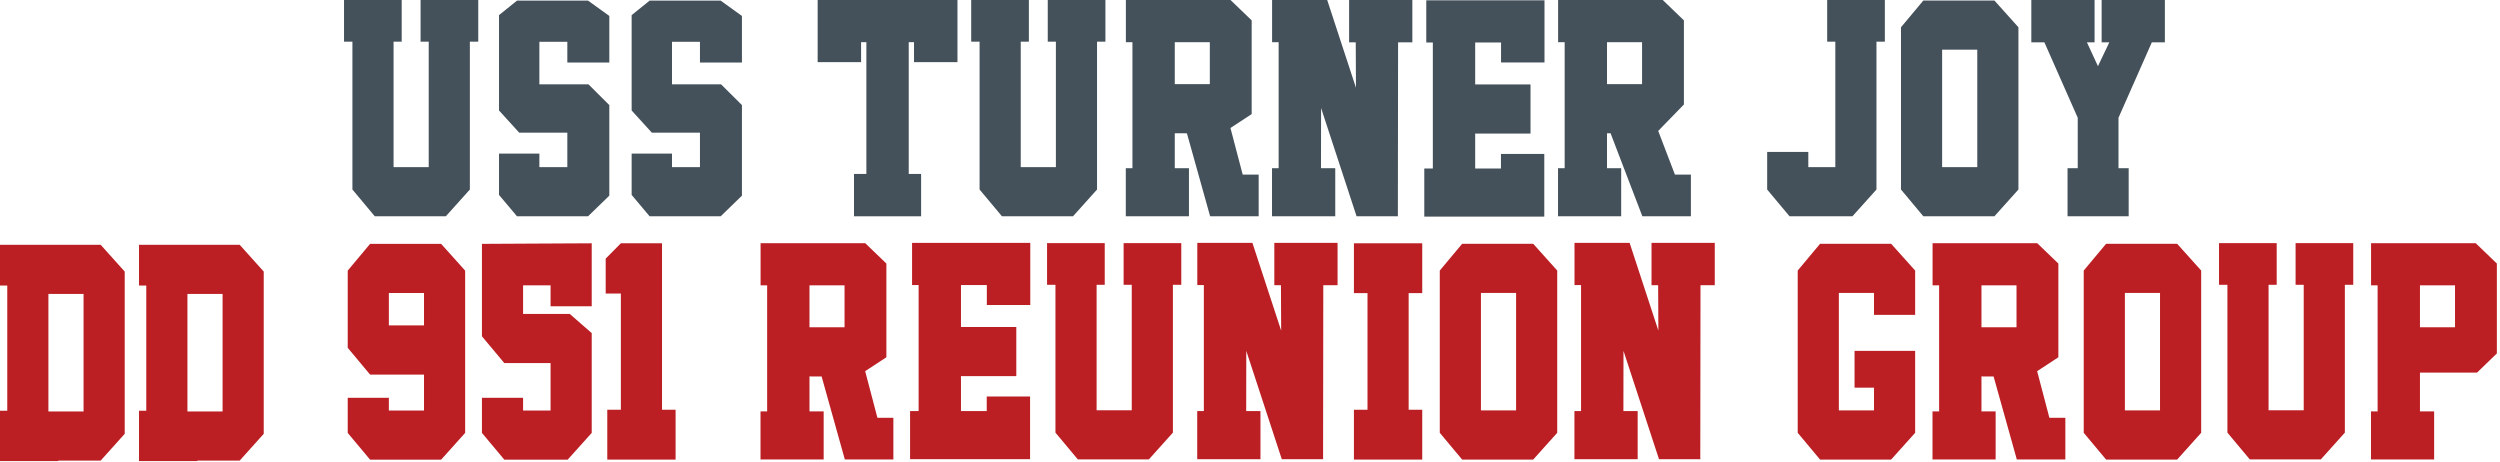
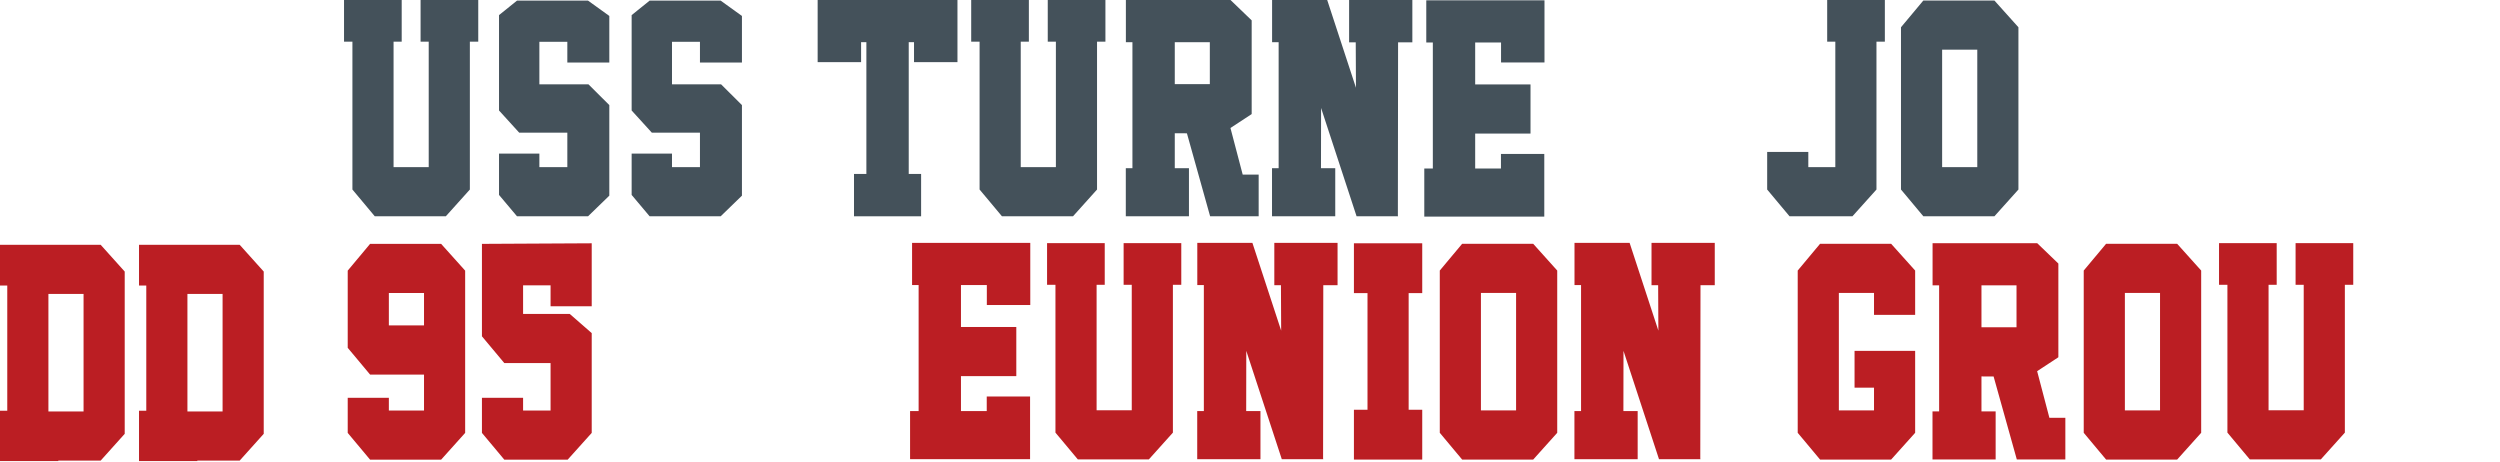
<svg xmlns="http://www.w3.org/2000/svg" width="100%" height="100%" viewBox="0 0 585 108" version="1.1" xml:space="preserve" style="fill-rule:evenodd;clip-rule:evenodd;stroke-linejoin:round;stroke-miterlimit:2;">
  <g transform="matrix(1,0,0,1,-103.867,-32.057)">
    <path d="M197.864,32.057L197.864,41.81L195.961,41.81L195.961,71.171L204.186,71.171L204.186,41.81L202.283,41.81L202.283,32.057L215.778,32.057L215.778,41.81L213.815,41.81L213.815,76.406L208.19,82.669L191.567,82.669L186.333,76.406L186.333,41.81L184.369,41.81L184.369,32.057L197.864,32.057Z" style="fill:rgb(68,81,90);" />
    <path d="M230.08,71.171L236.623,71.171L236.623,63.098L225.359,63.098L220.638,57.91L220.638,35.593L224.845,32.204L241.468,32.204L246.447,35.789L246.447,46.693L236.623,46.693L236.623,41.832L230.08,41.832L230.08,51.787L241.562,51.787L246.447,56.648L246.447,77.841L241.468,82.669L224.845,82.669L220.638,77.668L220.638,68.005L230.08,68.005L230.08,71.171Z" style="fill:rgb(68,81,90);" />
    <path d="M261.114,71.171L267.657,71.171L267.657,63.098L256.393,63.098L251.672,57.91L251.672,35.593L255.879,32.204L272.502,32.204L277.481,35.789L277.481,46.693L267.657,46.693L267.657,41.832L261.114,41.832L261.114,51.787L272.597,51.787L277.481,56.648L277.481,77.841L272.502,82.669L255.879,82.669L251.672,77.668L251.672,68.005L261.114,68.005L261.114,71.171Z" style="fill:rgb(68,81,90);" />
    <path d="M344.623,32.057L344.623,41.81L342.719,41.81L342.719,71.171L350.945,71.171L350.945,41.81L349.041,41.81L349.041,32.057L362.536,32.057L362.536,41.81L360.573,41.81L360.573,76.406L354.949,82.669L338.326,82.669L333.091,76.406L333.091,41.81L331.128,41.81L331.128,32.057L344.623,32.057Z" style="fill:rgb(68,81,90);" />
    <path d="M295.197,32.057L327.914,32.057L327.914,46.598L317.748,46.598L317.748,41.924L316.509,41.924L316.509,72.76L319.407,72.76L319.407,82.669L303.704,82.669L303.704,72.76L306.601,72.76L306.601,41.924L305.362,41.924L305.362,46.598L295.197,46.598L295.197,32.057Z" style="fill:rgb(68,81,90);" />
-     <path d="M497.901,36.825L497.901,56.506L491.887,62.692L495.799,72.911L499.536,72.911L499.536,82.669L488.178,82.669L480.738,63.237L479.906,63.237L479.906,71.414L483.224,71.414L483.224,82.669L468.447,82.669L468.447,71.414L469.998,71.414L469.998,41.924L468.465,41.924L468.465,32.057L492.947,32.057L497.901,36.825ZM488.109,41.924L479.906,41.924L479.906,51.739L488.109,51.739L488.109,41.924Z" style="fill:rgb(68,81,90);" />
    <path d="M431.018,41.966L434.357,41.966L434.357,32.057L419.559,32.057L419.559,41.966L421.11,41.966L421.161,52.59L414.432,32.057L401.536,32.057L401.536,41.924L403.069,41.924L403.069,71.414L401.518,71.414L401.518,82.669L416.316,82.669L416.316,71.414L412.977,71.414C412.977,63.987 412.992,60.667 413,57.324L421.306,82.669L431.018,82.669L430.97,82.522L431.018,41.966Z" style="fill:rgb(68,81,90);" />
-     <path d="M587.672,71.414L590.058,71.414L590.058,59.614L582.258,41.966L579.197,41.966L579.197,32.057L593.995,32.057L593.995,41.966L592.208,41.966L594.787,47.543L597.443,41.966L595.649,41.966L595.649,32.057L610.447,32.057L610.447,41.966L607.394,41.966L599.593,59.615L599.593,71.414L601.978,71.414L601.978,82.669L587.672,82.669L587.672,71.414Z" style="fill:rgb(68,81,90);" />
    <path d="M527.013,67.603L527.013,71.171L533.332,71.171L533.332,41.81L531.428,41.81L531.428,32.057L544.923,32.057L544.923,41.81L542.96,41.81L542.96,76.406L537.336,82.669L522.619,82.669L517.385,76.406L517.385,67.603L527.013,67.603Z" style="fill:rgb(68,81,90);" />
    <path d="M558.326,43.673L558.326,71.171L566.551,71.171L566.551,43.673L558.326,43.673ZM576.179,38.438L576.179,76.406L570.555,82.669L553.932,82.669L548.697,76.406L548.697,38.438L553.932,32.175L570.555,32.175L576.179,38.438Z" style="fill:rgb(68,81,90);" />
    <path d="M396.759,36.825L396.759,58.75L391.793,62.005L394.658,72.911L398.394,72.911L398.394,82.669L387.036,82.669L381.606,63.251L378.765,63.237L378.765,71.414L382.083,71.414L382.083,82.669L367.305,82.669L367.305,71.414L368.856,71.414L368.856,41.924L367.323,41.924L367.323,32.057L391.805,32.057L396.759,36.825ZM386.967,41.924L378.765,41.924L378.765,51.739L386.967,51.739L386.967,41.924Z" style="fill:rgb(68,81,90);" />
    <path d="M465.277,32.132L465.277,46.673L455.112,46.673L455.112,41.999L449.059,41.999L449.059,51.814L462.007,51.814L462.007,63.312L449.059,63.312L449.059,71.489L455.09,71.489L455.09,68.079L465.23,68.079L465.23,82.743L437.151,82.743L437.151,71.489L439.151,71.489L439.151,41.999L437.617,41.999L437.617,32.132L465.277,32.132Z" style="fill:rgb(68,81,90);" />
    <path d="M344.952,88.891L344.952,103.432L334.786,103.432L334.786,98.758L328.733,98.758L328.733,108.573L341.682,108.573L341.682,120.07L328.733,120.07L328.733,128.248L334.764,128.248L334.764,124.838L344.904,124.838L344.904,139.502L316.825,139.502L316.825,128.248L318.825,128.248L318.825,98.758L317.292,98.758L317.292,88.891L344.952,88.891Z" style="fill:rgb(187,30,35);" />
-     <path d="M311.281,93.729L311.281,115.654L306.316,118.91L309.18,129.815L312.916,129.815L312.916,139.573L301.559,139.573L296.128,120.155L293.287,120.141L293.287,128.318L296.605,128.318L296.605,139.573L281.828,139.573L281.828,128.318L283.379,128.318L283.379,98.828L281.845,98.828L281.845,88.962L306.327,88.962L311.281,93.729ZM301.49,98.828L293.287,98.828L293.287,108.643L301.49,108.643L301.49,98.828Z" style="fill:rgb(187,30,35);" />
    <path d="M115.195,100.838L115.195,128.336L123.421,128.336L123.421,100.838L115.195,100.838ZM117.514,139.944L103.867,139.944L103.867,128.168L105.567,128.168L105.567,98.872L103.867,98.872L103.867,89.34L127.425,89.34L133.049,95.603L133.049,133.571L127.425,139.834L117.514,139.834L117.514,139.944Z" style="fill:rgb(187,30,35);" />
    <path d="M147.725,100.838L147.725,128.336L155.951,128.336L155.951,100.838L147.725,100.838ZM150.044,139.944L136.396,139.944L136.396,128.168L138.097,128.168L138.097,98.872L136.396,98.872L136.396,89.34L159.955,89.34L165.579,95.603L165.579,133.571L159.955,139.834L150.044,139.834L150.044,139.944Z" style="fill:rgb(187,30,35);" />
    <path d="M194.86,100.621L194.86,108.208L203.086,108.208L203.086,100.621L194.86,100.621ZM185.232,113.443L185.232,95.386L190.467,89.123L207.09,89.123L212.714,95.386L212.714,133.354L207.09,139.617L190.467,139.617L185.232,133.354L185.232,125.136L194.86,125.136L194.86,128.119L203.086,128.119L203.086,119.706L190.467,119.706L185.232,113.443Z" style="fill:rgb(187,30,35);" />
    <path d="M226.269,105.516L237.186,105.516L242.328,110.003L242.328,133.354L236.703,139.617L221.875,139.617L216.64,133.354L216.64,125.136L226.269,125.136L226.269,128.119L232.7,128.119L232.7,117.014L221.875,117.014L216.64,110.751L216.64,89.123C225.297,89.123 233.762,88.987 242.328,88.987L242.328,103.73L232.7,103.73L232.7,98.826L226.269,98.826L226.269,105.516Z" style="fill:rgb(187,30,35);" />
-     <path d="M258.778,88.987L249.15,88.987L245.598,92.576L245.598,100.738L249.15,100.738L249.15,127.939L245.972,127.939L245.972,139.598L261.956,139.598L261.956,127.939L258.778,127.939L258.778,88.987Z" style="fill:rgb(187,30,35);" />
    <path d="M362.375,88.943L362.375,98.696L360.472,98.696L360.472,128.057L368.697,128.057L368.697,98.696L366.794,98.696L366.794,88.943L380.288,88.943L380.288,98.696L378.325,98.696L378.325,133.291L372.701,139.554L356.078,139.554L350.843,133.291L350.843,98.696L348.88,98.696L348.88,88.943L362.375,88.943Z" style="fill:rgb(187,30,35);" />
    <path d="M413.517,98.8L416.856,98.8L416.856,88.891L402.057,88.891L402.057,98.8L403.608,98.8L403.659,109.424L396.93,88.891L384.034,88.891L384.034,98.758L385.567,98.758L385.567,128.248L384.016,128.248L384.016,139.502L398.815,139.502L398.815,128.248L395.476,128.248C395.476,120.82 395.491,117.5 395.498,114.157L403.804,139.502L413.517,139.502L413.469,139.356L413.517,98.8Z" style="fill:rgb(187,30,35);" />
    <path d="M423.863,100.645L423.863,127.939L420.685,127.939L420.685,139.598L436.67,139.598L436.67,127.939L433.491,127.939L433.491,100.645L436.67,100.645L436.67,88.987L420.685,88.987L420.685,100.645L423.863,100.645Z" style="fill:rgb(187,30,35);" />
    <path d="M450.405,100.6L450.405,128.098L458.63,128.098L458.63,100.6L450.405,100.6ZM468.258,95.365L468.258,133.333L462.634,139.596L446.011,139.596L440.776,133.333L440.776,95.365L446.011,89.102L462.634,89.102L468.258,95.365Z" style="fill:rgb(187,30,35);" />
    <path d="M501.783,98.8L505.122,98.8L505.122,88.891L490.323,88.891L490.323,98.8L491.875,98.8L491.926,109.424L485.197,88.891L472.301,88.891L472.301,98.758L473.834,98.758L473.834,128.248L472.283,128.248L472.283,139.502L487.081,139.502L487.081,128.248L483.742,128.248C483.742,120.82 483.757,117.5 483.765,114.157L492.071,139.502L501.783,139.502L501.735,139.356L501.783,98.8Z" style="fill:rgb(187,30,35);" />
    <path d="M534.16,100.6L534.16,128.098L542.385,128.098L542.385,122.774L537.832,122.774L537.832,114.166L552.013,114.166L552.013,133.333L546.389,139.596L529.766,139.596L524.531,133.333L524.531,95.365L529.766,89.102L546.389,89.102L552.013,95.365L552.013,105.742L542.385,105.742L542.385,100.6L534.16,100.6Z" style="fill:rgb(187,30,35);" />
    <path d="M585.524,93.729L585.524,115.654L580.558,118.91L583.423,129.815L587.159,129.815L587.159,139.573L575.802,139.573L570.371,120.155L567.53,120.141L567.53,128.318L570.848,128.318L570.848,139.573L556.071,139.573L556.071,128.318L557.622,128.318L557.622,98.828L556.088,98.828L556.088,88.962L580.571,88.962L585.524,93.729ZM575.733,98.828L567.53,98.828L567.53,108.643L575.733,108.643L575.733,98.828Z" style="fill:rgb(187,30,35);" />
    <path d="M601.089,100.6L601.089,128.098L609.314,128.098L609.314,100.6L601.089,100.6ZM618.942,95.365L618.942,133.333L613.318,139.596L596.695,139.596L591.46,133.333L591.46,95.365L596.695,89.102L613.318,89.102L618.942,95.365Z" style="fill:rgb(187,30,35);" />
    <path d="M636.614,88.943L636.614,98.696L634.711,98.696L634.711,128.057L642.936,128.057L642.936,98.696L641.033,98.696L641.033,88.943L654.527,88.943L654.527,98.696L652.564,98.696L652.564,133.291L646.94,139.554L630.317,139.554L625.082,133.291L625.082,98.696L623.119,98.696L623.119,88.943L636.614,88.943Z" style="fill:rgb(187,30,35);" />
-     <path d="M688.132,93.729L688.132,114.756L683.492,119.25L670.138,119.243L670.138,128.318L673.456,128.318L673.456,139.573L658.679,139.573L658.679,128.318L660.23,128.318L660.23,98.828L658.697,98.828L658.697,88.962L683.179,88.962L688.132,93.729ZM678.341,98.828L670.138,98.828L670.138,108.643L678.341,108.643L678.341,98.828Z" style="fill:rgb(187,30,35);" />
  </g>
</svg>